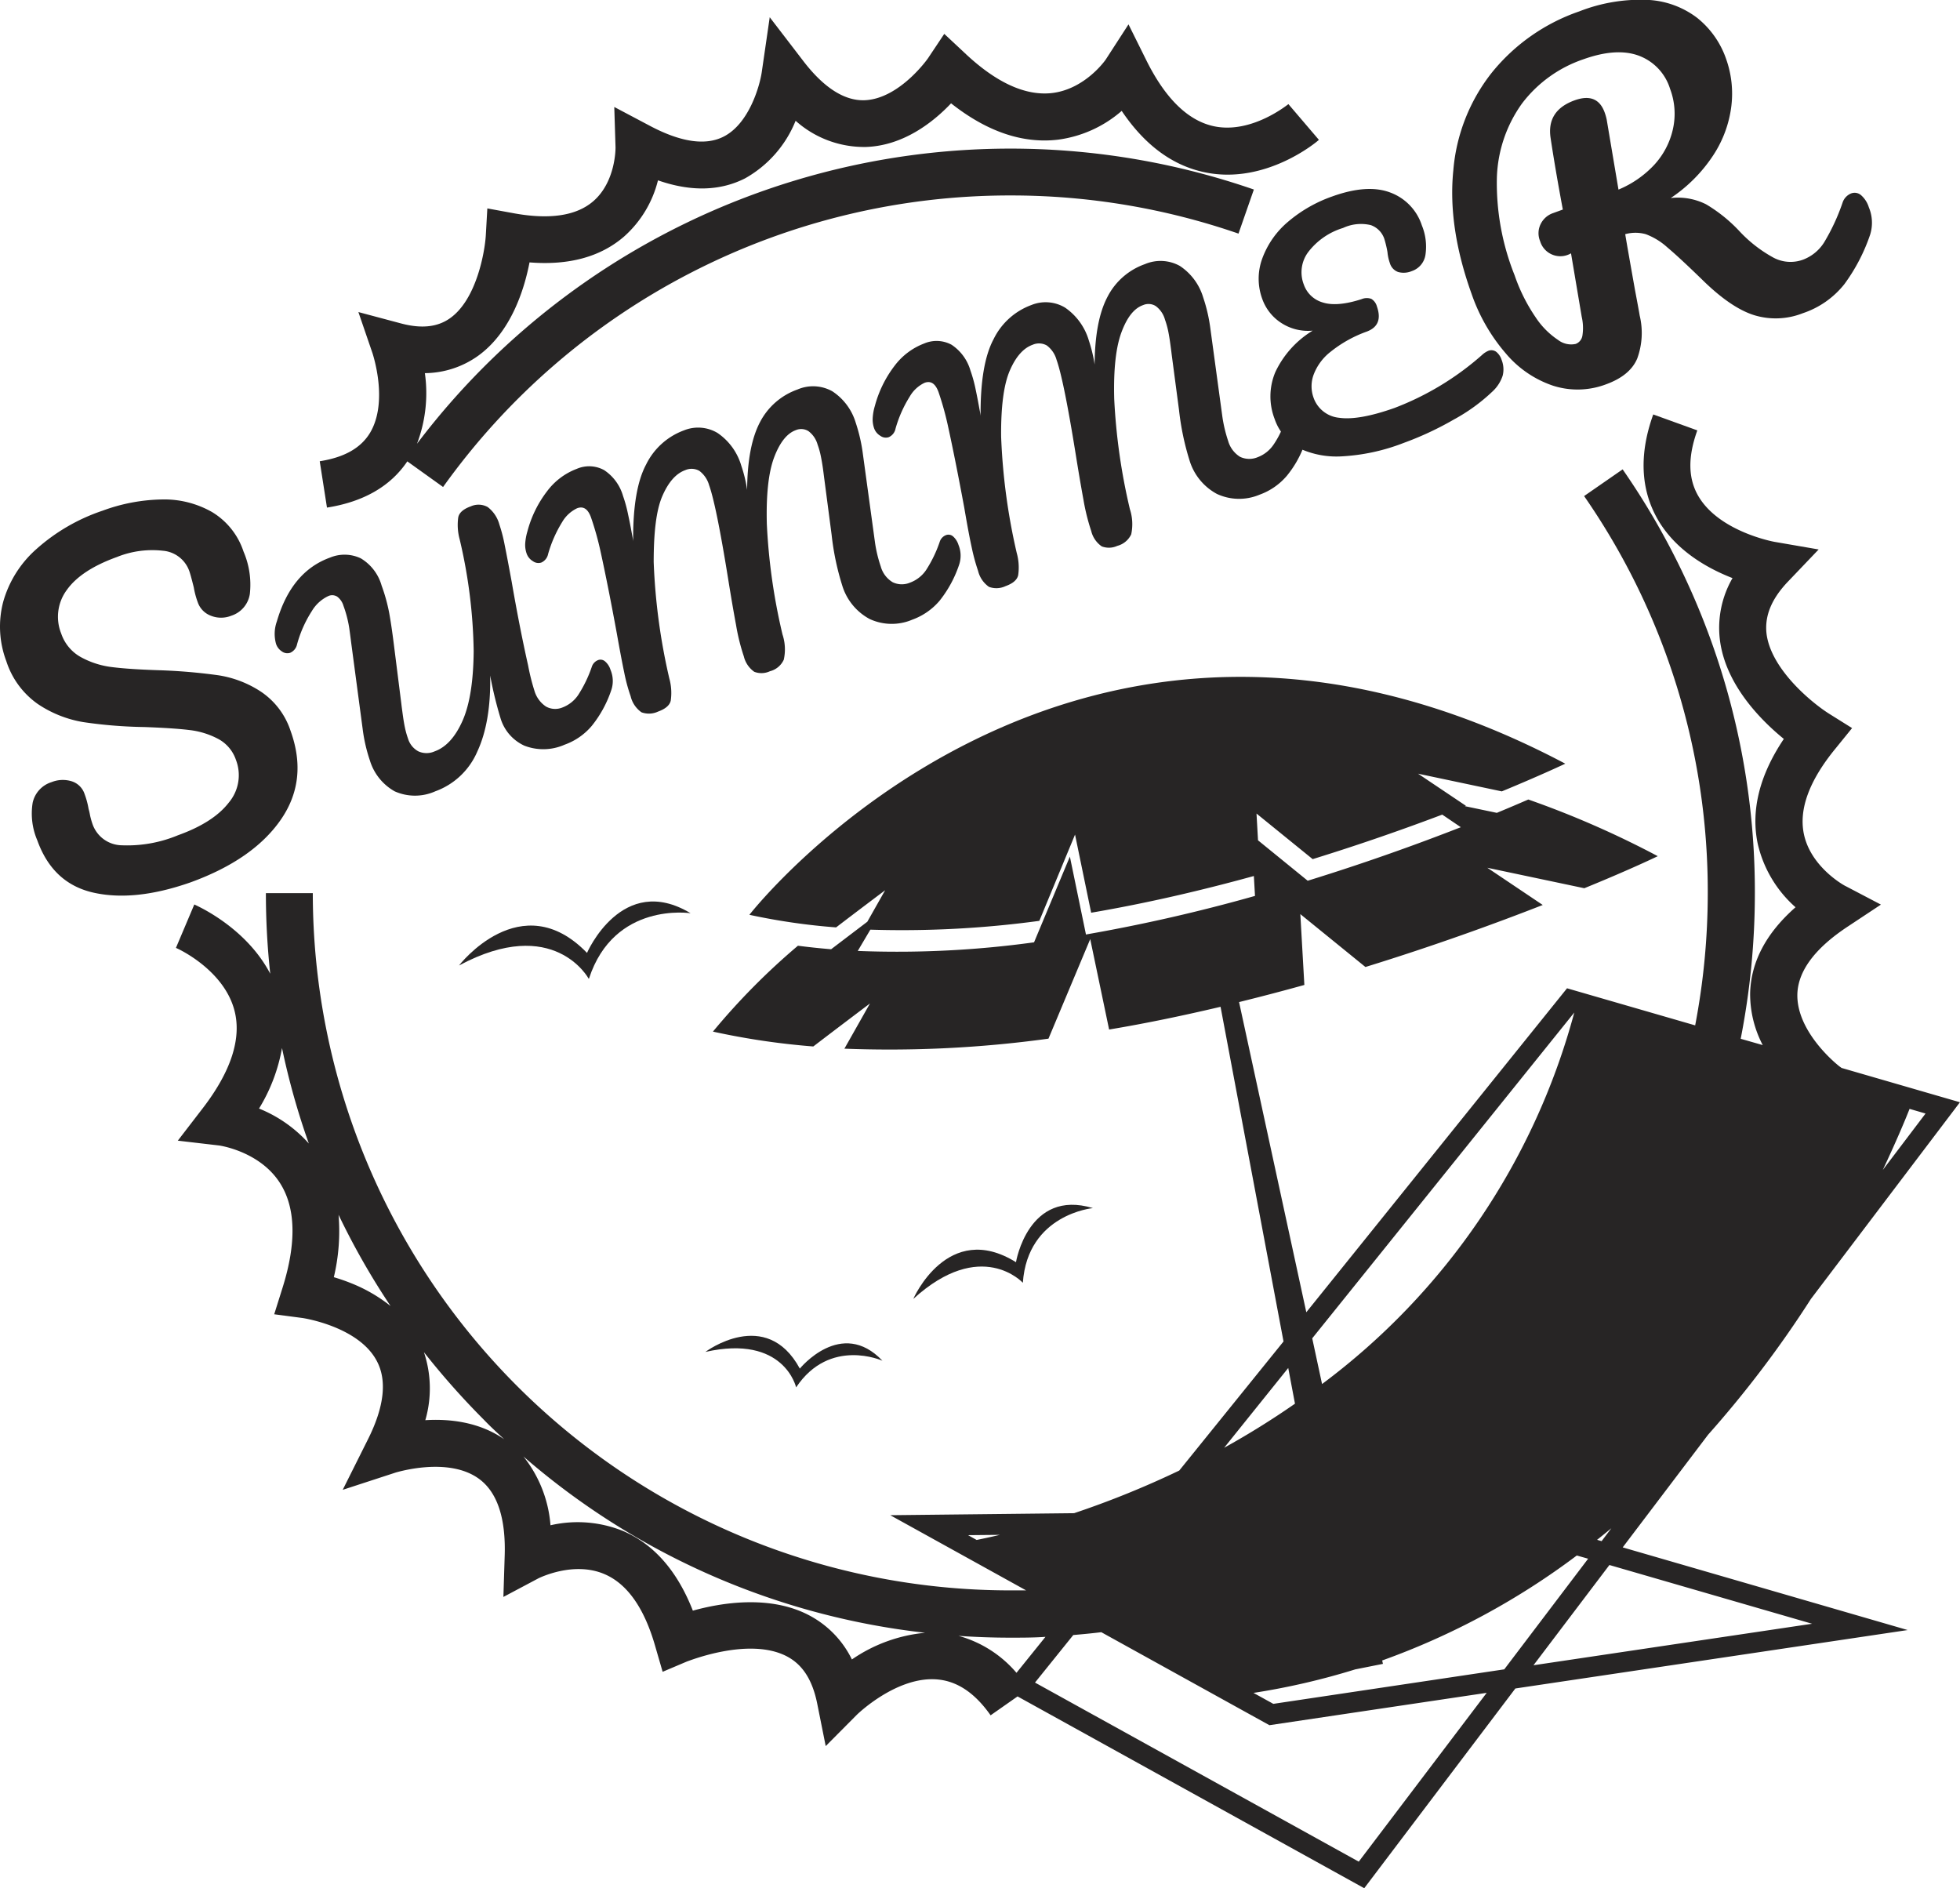
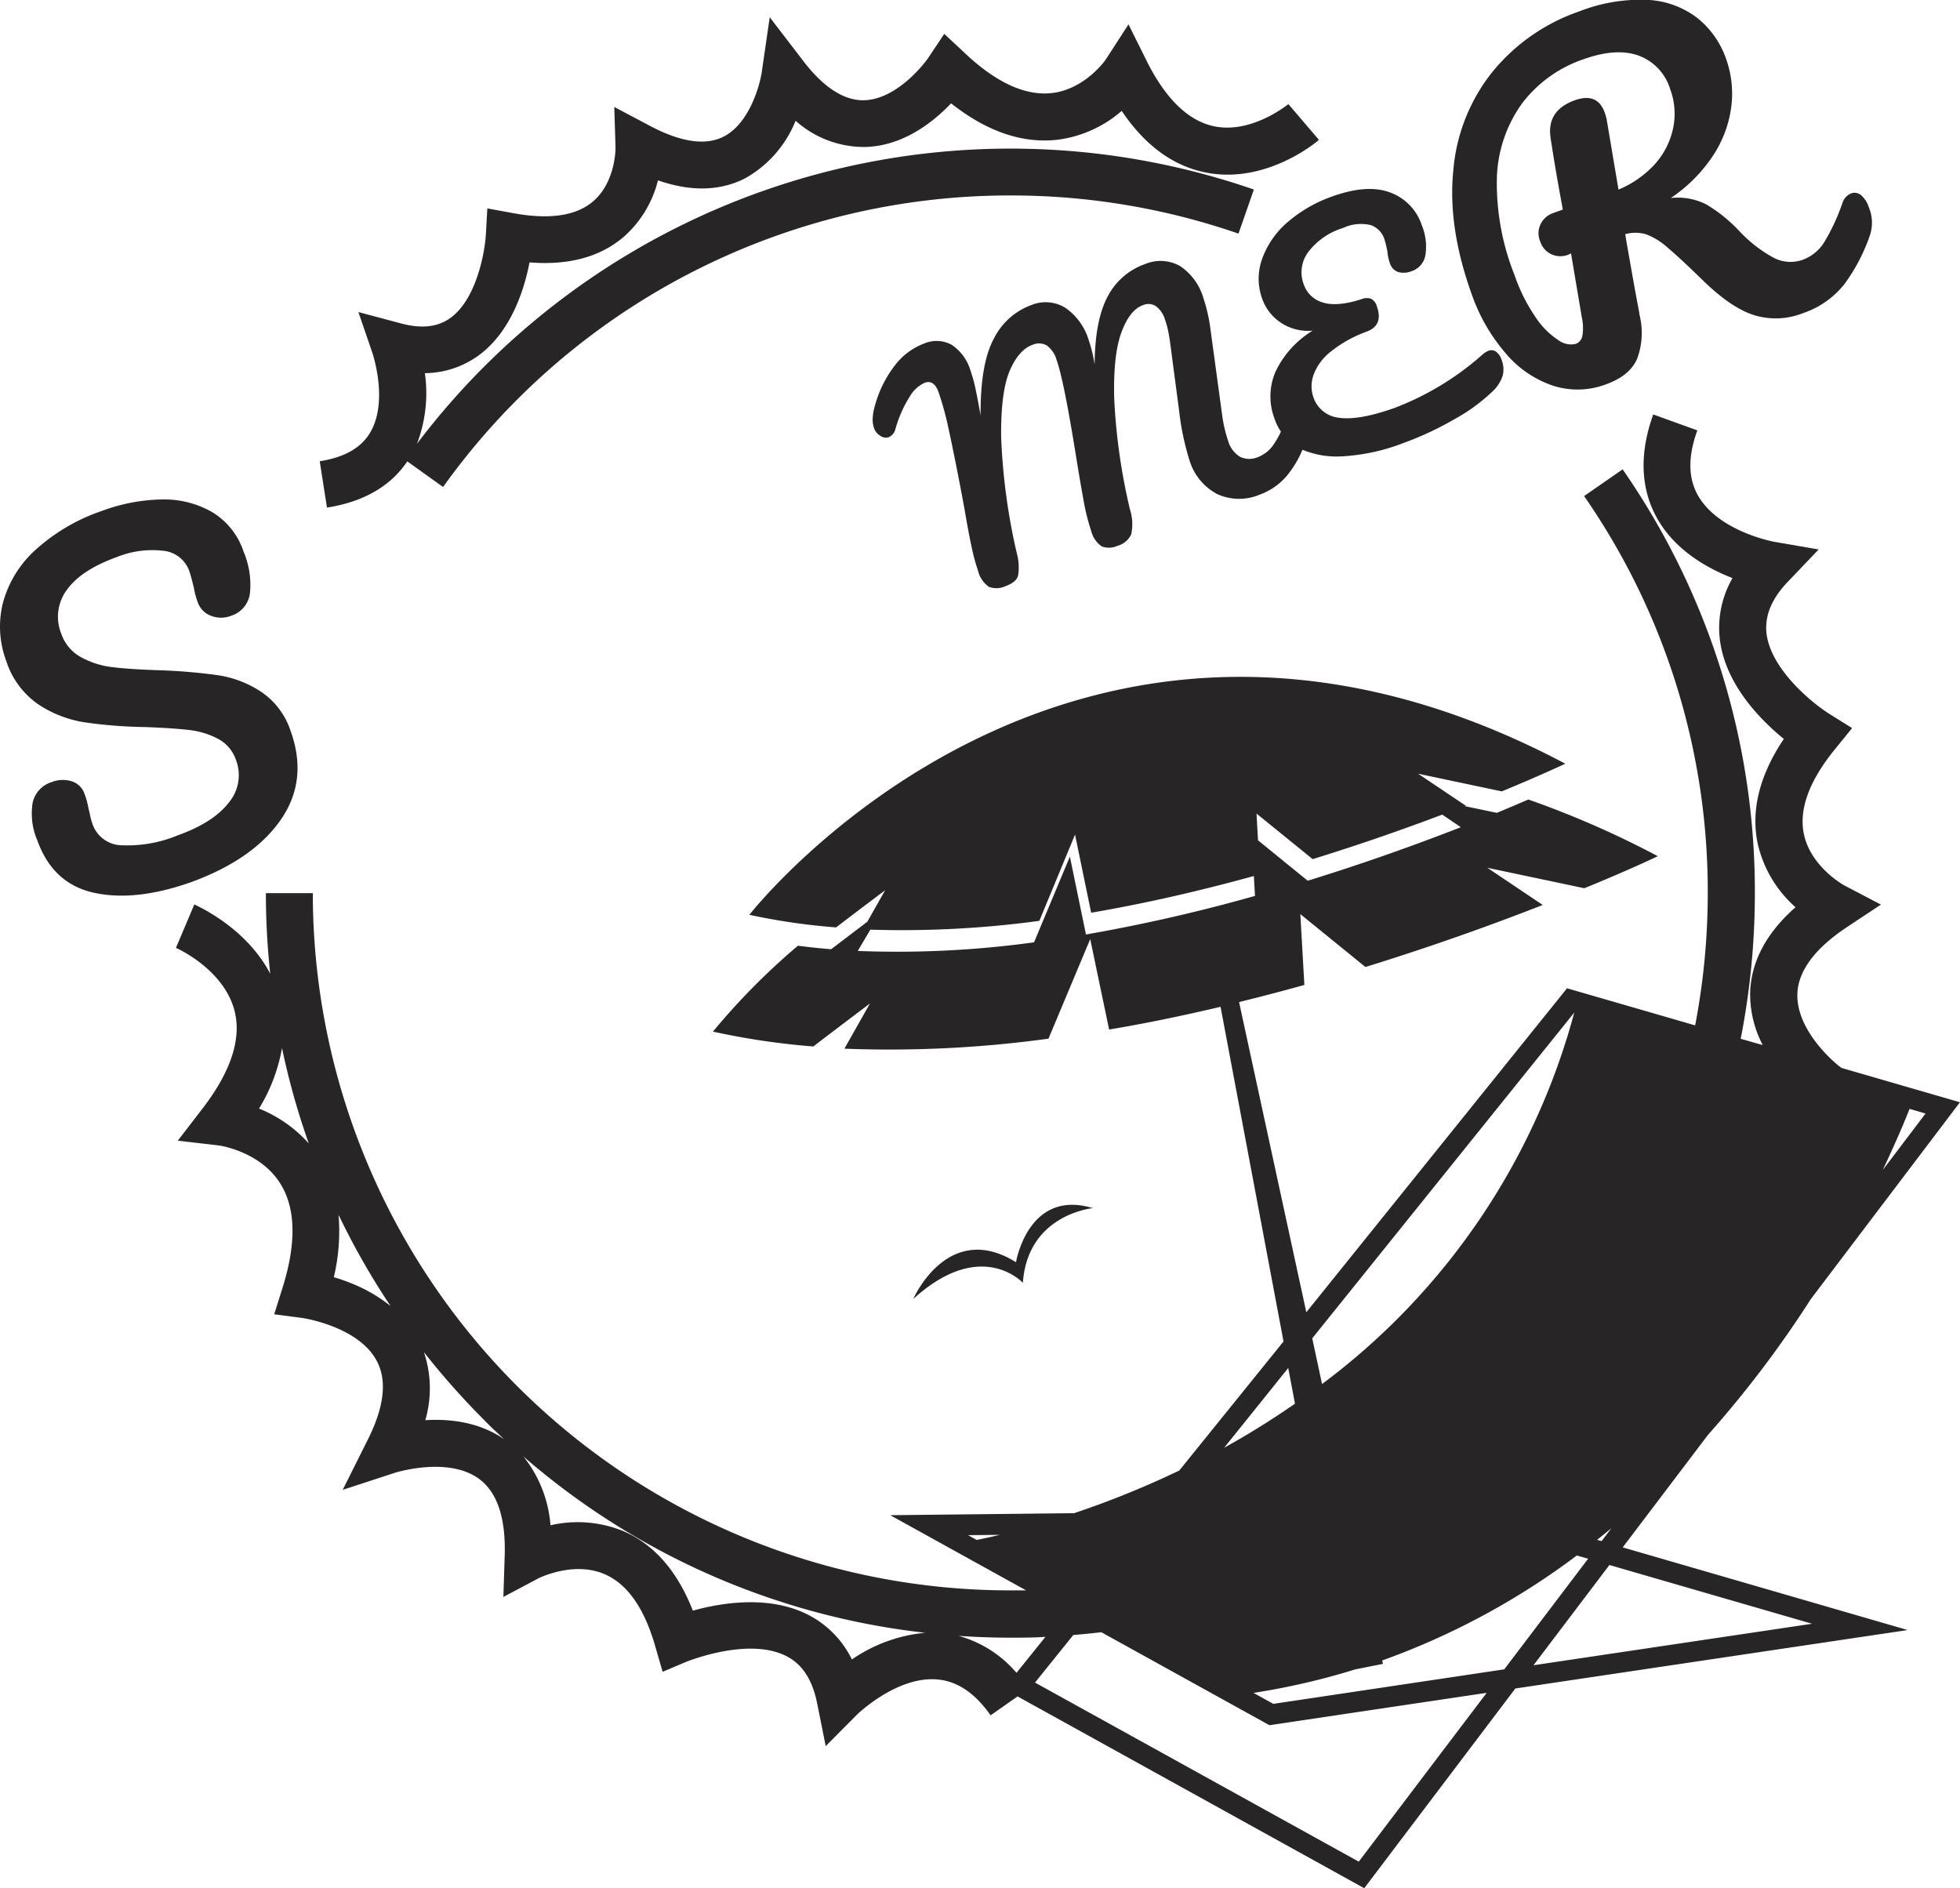
<svg xmlns="http://www.w3.org/2000/svg" id="Object" viewBox="0 0 311.29 299.87">
  <defs>
    <style>.cls-1{fill:#272525;}</style>
  </defs>
  <path class="cls-1" d="M479.33,539.69q4.41-6.32,1.6-14.13a12,12,0,0,0-4.68-6.23,17,17,0,0,0-6.81-2.63,89,89,0,0,0-9.4-.8q-4.76-.15-7.5-.5a13.61,13.61,0,0,1-4.94-1.59,6.74,6.74,0,0,1-3.11-3.74,7.15,7.15,0,0,1,.9-6.93q2.26-3.17,7.95-5.22a15,15,0,0,1,7.27-1,4.87,4.87,0,0,1,4.23,3.25c.13.36.37,1.22.71,2.59a13.24,13.24,0,0,0,.64,2.38,3.5,3.5,0,0,0,2.06,2.1,4.37,4.37,0,0,0,3.26,0,4.31,4.31,0,0,0,2.94-3.45,13.31,13.31,0,0,0-1-6.73,11.53,11.53,0,0,0-5-6.28,15.32,15.32,0,0,0-8-2,28.45,28.45,0,0,0-9.38,1.78,30.12,30.12,0,0,0-10.53,6.11,17.47,17.47,0,0,0-5.27,8.4,15.51,15.51,0,0,0,.5,9.38,13.26,13.26,0,0,0,5,6.81,18.31,18.31,0,0,0,7.24,2.88,73,73,0,0,0,9.65.78c3,.11,5.4.26,7.12.47a12.81,12.81,0,0,1,4.61,1.4,5.93,5.93,0,0,1,2.85,3.34,6.76,6.76,0,0,1-1.14,6.8q-2.44,3.16-8.07,5.18a21,21,0,0,1-8.95,1.59,5,5,0,0,1-4.61-3.35,12.25,12.25,0,0,1-.4-1.42,8.38,8.38,0,0,0-.23-1,12.74,12.74,0,0,0-.64-2.38,3.15,3.15,0,0,0-2-2,4.79,4.79,0,0,0-3.24.12,4.41,4.41,0,0,0-3,3.26,10.77,10.77,0,0,0,.74,6q2.47,6.88,9,8.31T465,549.6Q474.93,546,479.33,539.69Z" transform="translate(-434.77 -409.46)" />
-   <path class="cls-1" d="M479.55,512.92a1.45,1.45,0,0,0,1.31.21,1.89,1.89,0,0,0,1.09-1.35,19,19,0,0,1,2.35-5.28,6,6,0,0,1,2.68-2.41,1.5,1.5,0,0,1,1.34.12,2.79,2.79,0,0,1,1,1.46,18.39,18.39,0,0,1,.93,3.62c.16,1.16.25,1.87.28,2.13l1.84,13.82a25.44,25.44,0,0,0,1.15,5,8.42,8.42,0,0,0,3.93,4.89,7.9,7.9,0,0,0,6.45,0,11.54,11.54,0,0,0,6.67-6.3q2.19-4.7,2.05-12.09a61.44,61.44,0,0,0,1.68,6.9,7,7,0,0,0,3.75,4.24,8.33,8.33,0,0,0,6.38-.15,10.07,10.07,0,0,0,4.33-3,18.26,18.26,0,0,0,3.13-5.78,4.51,4.51,0,0,0-.15-3.09,2.86,2.86,0,0,0-.87-1.36,1.09,1.09,0,0,0-1.11-.21,1.69,1.69,0,0,0-1,1.07,20.27,20.27,0,0,1-2.16,4.47,5.28,5.28,0,0,1-2.54,2,3,3,0,0,1-2.57-.16,4.53,4.53,0,0,1-1.84-2.51,33.92,33.92,0,0,1-1-4q-1.35-6-2.61-13.29c-.46-2.5-.83-4.45-1.11-5.83a24.52,24.52,0,0,0-.85-3.29,5.19,5.19,0,0,0-1.86-2.77,3,3,0,0,0-2.67-.11c-1.17.42-1.85,1-2,1.75a8.69,8.69,0,0,0,.23,3.51A82,82,0,0,1,510,512.85q-.06,7.24-1.78,11.1t-4.41,4.83a3.16,3.16,0,0,1-2.6,0,3.41,3.41,0,0,1-1.63-2,13.9,13.9,0,0,1-.52-1.87c-.13-.64-.24-1.33-.34-2.08s-.17-1.25-.2-1.54l-1.12-8.87q-.44-3.58-.82-5.63a27.32,27.32,0,0,0-1.2-4.33,7.37,7.37,0,0,0-3.31-4.33,6,6,0,0,0-4.88-.12q-6.14,2.22-8.45,10.14a5.86,5.86,0,0,0-.12,3.59A2.28,2.28,0,0,0,479.55,512.92Z" transform="translate(-434.77 -409.46)" />
-   <path class="cls-1" d="M561.17,477.77a2.17,2.17,0,0,1,2,.16,4,4,0,0,1,1.45,2.13,12.56,12.56,0,0,1,.52,1.87c.13.64.25,1.34.35,2.08s.16,1.25.2,1.54l1.16,8.85a41.92,41.92,0,0,0,1.69,8.06,9,9,0,0,0,4.34,5.3,8.32,8.32,0,0,0,6.78.11,10.25,10.25,0,0,0,4.33-3,18.64,18.64,0,0,0,3.13-5.79A4.51,4.51,0,0,0,587,496a3,3,0,0,0-.87-1.36,1.11,1.11,0,0,0-1.11-.2,1.67,1.67,0,0,0-1,1.06,20.16,20.16,0,0,1-2.16,4.48,5.27,5.27,0,0,1-2.54,2,3.34,3.34,0,0,1-2.78-.06,4.22,4.22,0,0,1-1.89-2.51,21.07,21.07,0,0,1-.94-4l-1.89-13.81a26.43,26.43,0,0,0-1.14-5,9.08,9.08,0,0,0-3.72-5,6.26,6.26,0,0,0-5.54-.28,10.72,10.72,0,0,0-5.94,5.17q-2,3.78-2.05,10.77a21.24,21.24,0,0,0-.92-3.82,9.51,9.51,0,0,0-3.78-5.22,6,6,0,0,0-5.34-.41,10.86,10.86,0,0,0-6,5.41q-2.14,4-2.06,12.27c0-.29-.12-.8-.25-1.53s-.31-1.67-.56-2.82a22,22,0,0,0-.8-2.92,7.34,7.34,0,0,0-3-4.1,4.94,4.94,0,0,0-4.35-.2,10.5,10.5,0,0,0-4.7,3.54,17.91,17.91,0,0,0-3.13,6.37,8.91,8.91,0,0,0-.36,2,4.21,4.21,0,0,0,.24,1.57,2.29,2.29,0,0,0,1,1.19,1.47,1.47,0,0,0,1.32.21,1.88,1.88,0,0,0,1.08-1.35,20,20,0,0,1,2.24-5.09,5.44,5.44,0,0,1,2.38-2.19c1-.36,1.72.13,2.2,1.48a47.37,47.37,0,0,1,1.54,5.53q1.18,5.39,2.55,12.85.71,4,1.2,6.33a27.11,27.11,0,0,0,1,3.67,4.33,4.33,0,0,0,1.72,2.55,3.43,3.43,0,0,0,2.65-.12c1.16-.42,1.84-1,2-1.74a8.55,8.55,0,0,0-.23-3.52,97.54,97.54,0,0,1-2.48-18.48c0-4.76.41-8.25,1.37-10.47s2.17-3.59,3.63-4.12a2.51,2.51,0,0,1,2.24.1,4.29,4.29,0,0,1,1.56,2.28q1.13,3.14,3,14.73.69,4.31,1.28,7.47a32.32,32.32,0,0,0,1.24,5,4.17,4.17,0,0,0,1.66,2.44,3.17,3.17,0,0,0,2.48-.09,3.31,3.31,0,0,0,2.2-1.83,7.5,7.5,0,0,0-.2-4,95.14,95.14,0,0,1-2.49-17.54q-.18-7,1.15-10.57C558.62,479.71,559.77,478.27,561.17,477.77Z" transform="translate(-434.77 -409.46)" />
  <path class="cls-1" d="M635.25,450.5a9.29,9.29,0,0,0,0,6.45,7.55,7.55,0,0,0,3,3.79,7.8,7.8,0,0,0,5,1.23,15.35,15.35,0,0,0-5.92,6.56,9.94,9.94,0,0,0-.12,7.47,8.09,8.09,0,0,0,1,2,14,14,0,0,1-1.17,2.07,5.32,5.32,0,0,1-2.53,2,3.44,3.44,0,0,1-2.79-.06,4.37,4.37,0,0,1-1.89-2.51,22.19,22.19,0,0,1-.94-4l-1.88-13.81a25.61,25.61,0,0,0-1.15-5,9.12,9.12,0,0,0-3.71-5,6.32,6.32,0,0,0-5.55-.28,10.65,10.65,0,0,0-5.93,5.18q-2,3.77-2.05,10.76a23.09,23.09,0,0,0-.92-3.82,9.61,9.61,0,0,0-3.78-5.22,6,6,0,0,0-5.34-.41,10.82,10.82,0,0,0-6,5.41q-2.14,4-2.07,12.27c0-.29-.12-.8-.25-1.53s-.31-1.67-.55-2.81a22.09,22.09,0,0,0-.81-2.93,7.37,7.37,0,0,0-3-4.1,5,5,0,0,0-4.35-.2,10.56,10.56,0,0,0-4.7,3.54,18.16,18.16,0,0,0-3.13,6.37,8.3,8.3,0,0,0-.35,2,4.19,4.19,0,0,0,.23,1.56,2.28,2.28,0,0,0,1,1.2,1.47,1.47,0,0,0,1.32.21,1.87,1.87,0,0,0,1.08-1.36,19.5,19.5,0,0,1,2.25-5.08,5.35,5.35,0,0,1,2.37-2.2c1-.36,1.72.14,2.21,1.48a48.18,48.18,0,0,1,1.53,5.53q1.18,5.4,2.56,12.85.69,4.07,1.19,6.34a31,31,0,0,0,1,3.67,4.34,4.34,0,0,0,1.73,2.54,3.4,3.4,0,0,0,2.64-.12c1.17-.42,1.84-1,2-1.74a8.55,8.55,0,0,0-.23-3.52,98.16,98.16,0,0,1-2.48-18.48q-.06-7.14,1.37-10.47t3.64-4.12a2.52,2.52,0,0,1,2.24.11,4.26,4.26,0,0,1,1.55,2.27q1.13,3.15,3,14.73.69,4.32,1.27,7.47a33.52,33.52,0,0,0,1.24,5,4.14,4.14,0,0,0,1.67,2.44,3.18,3.18,0,0,0,2.47-.08,3.38,3.38,0,0,0,2.21-1.83,7.67,7.67,0,0,0-.21-4,96,96,0,0,1-2.49-17.54q-.18-7,1.16-10.57c.88-2.36,2-3.8,3.44-4.3a2.15,2.15,0,0,1,2,.16,4,4,0,0,1,1.46,2.14,13.75,13.75,0,0,1,.52,1.86c.13.64.24,1.34.34,2.08s.17,1.26.2,1.55l1.17,8.85a42.1,42.1,0,0,0,1.68,8.05,9,9,0,0,0,4.34,5.3,8.36,8.36,0,0,0,6.78.12,10.21,10.21,0,0,0,4.33-3,16.49,16.49,0,0,0,2.48-4.14,14,14,0,0,0,6.13,1.06,31.74,31.74,0,0,0,9.92-2.13,50.48,50.48,0,0,0,8-3.73,28.8,28.8,0,0,0,6.14-4.46,5.93,5.93,0,0,0,1.61-2.51,4.1,4.1,0,0,0-.18-2.52,2.65,2.65,0,0,0-.85-1.26,1.3,1.3,0,0,0-1.27-.15,3.48,3.48,0,0,0-1,.67,45.29,45.29,0,0,1-13.89,8.4q-5.66,2-8.76,1.56a4.8,4.8,0,0,1-4.11-3.25,5.34,5.34,0,0,1,0-3.51,8.31,8.31,0,0,1,2.67-3.68,19.89,19.89,0,0,1,5.8-3.25q2.67-1,1.61-4a2,2,0,0,0-.89-1.2,2.14,2.14,0,0,0-1.55.05c-2.64.85-4.69,1-6.17.52a4.49,4.49,0,0,1-3-2.85,5.36,5.36,0,0,1,.72-5.17,11,11,0,0,1,5.52-3.81,6.74,6.74,0,0,1,4.4-.45,3.49,3.49,0,0,1,2.15,2.19,16.43,16.43,0,0,1,.5,2.1,7.2,7.2,0,0,0,.38,1.74,2.12,2.12,0,0,0,1.32,1.42,3.33,3.33,0,0,0,2.17-.15,3.23,3.23,0,0,0,2.17-2.63,8.86,8.86,0,0,0-.58-4.63,8.31,8.31,0,0,0-5-5.21q-3.64-1.39-9.21.61a22.09,22.09,0,0,0-7.09,4.07A13.87,13.87,0,0,0,635.25,450.5Z" transform="translate(-434.77 -409.46)" />
  <path class="cls-1" d="M673.91,465.57a16.8,16.8,0,0,0,7.51,5.14,12.76,12.76,0,0,0,8.38-.2q3.86-1.39,5-4.12a11.82,11.82,0,0,0,.39-6.81q-.12-.74-.75-4.08c-.89-5-1.4-7.91-1.55-8.85a6.09,6.09,0,0,1,3.26,0,10.63,10.63,0,0,1,3.42,2.09q1.93,1.62,5.57,5.16,4.51,4.43,8.19,5.6a11.72,11.72,0,0,0,7.77-.3,14.09,14.09,0,0,0,6.6-4.62,28.9,28.9,0,0,0,4.09-7.86,6.33,6.33,0,0,0-.21-4.34,4.2,4.2,0,0,0-1.23-1.92,1.56,1.56,0,0,0-1.56-.29,2.37,2.37,0,0,0-1.39,1.5,32.63,32.63,0,0,1-2.93,6.3,6.78,6.78,0,0,1-3.37,2.74,5.78,5.78,0,0,1-4.64-.32,21.42,21.42,0,0,1-5.5-4.29,24,24,0,0,0-5.22-4.19,10,10,0,0,0-5.62-1,24,24,0,0,0,6.75-6.79,18.22,18.22,0,0,0,2.87-7.77,16.4,16.4,0,0,0-.82-7.51,14.33,14.33,0,0,0-4.6-6.54,14.07,14.07,0,0,0-7.91-2.86,26.68,26.68,0,0,0-10.82,1.83A30.67,30.67,0,0,0,671.7,421a28.82,28.82,0,0,0-6.11,15.5q-.92,9,2.9,19.63A28.79,28.79,0,0,0,673.91,465.57Zm-1.4-28a21.29,21.29,0,0,1,4-11.69,20.49,20.49,0,0,1,9.72-7c3.5-1.25,6.42-1.45,8.78-.59a8.18,8.18,0,0,1,5,5.27,11.17,11.17,0,0,1,.44,6.47,12.3,12.3,0,0,1-3,5.66,16.32,16.32,0,0,1-5.63,3.88l-1.88-11.16a8.62,8.62,0,0,0-.32-1.1c-.78-2.14-2.36-2.78-4.76-1.92q-4.49,1.62-3.82,6,.72,4.8,1.94,11.35l-1.57.57a3.44,3.44,0,0,0-1.93,1.69,3.27,3.27,0,0,0-.11,2.75,3.35,3.35,0,0,0,4.91,1.94l1.7,10.08a7.84,7.84,0,0,1,.11,3,1.68,1.68,0,0,1-1.07,1.31,3.4,3.4,0,0,1-2.79-.63,12.7,12.7,0,0,1-3.59-3.63,27.63,27.63,0,0,1-3.32-6.65A39.37,39.37,0,0,1,672.51,437.55Z" transform="translate(-434.77 -409.46)" />
-   <path class="cls-1" d="M528,560.79c-10.48-10.82-20.33,2-20.33,2,15.09-8.1,20.59,2.09,20.59,2.09l.05,0c4-12.28,16.14-10.39,16.14-10.39C533.56,547.93,528,560.79,528,560.79Z" transform="translate(-434.77 -409.46)" />
  <path class="cls-1" d="M597.22,613.18l0,0c.76-10.91,11.13-11.86,11.13-11.86-10.3-3.12-12.22,8.59-12.22,8.59-10.84-6.74-16.31,5.83-16.31,5.83C590.6,605.93,597.22,613.18,597.22,613.18Z" transform="translate(-434.77 -409.46)" />
-   <path class="cls-1" d="M561.21,629.79l0,0c5.35-8,13.71-4.23,13.71-4.23-6.53-6.88-13.12,1.25-13.12,1.25-5.36-9.9-15-2.65-15-2.65C559.31,621.34,561.21,629.79,561.21,629.79Z" transform="translate(-434.77 -409.46)" />
  <path class="cls-1" d="M692.49,655.2l13.56-17.89a172.29,172.29,0,0,0,16.33-21.56l23.67-31.24-18.8-5.45-.2-.15c-.07,0-7-5.37-6.82-11.6.12-3.68,2.82-7.28,8-10.7l5.27-3.49-5.61-2.94c-.06,0-5.53-2.94-6.63-8.29-.81-3.93.87-8.48,5-13.52l2.66-3.28-3.58-2.24c-2.53-1.57-9.23-6.92-10-12.69-.35-2.85.77-5.6,3.44-8.38l4.83-5.06-6.9-1.19c-.09,0-8.89-1.59-12.21-7.29-1.63-2.8-1.68-6.21-.16-10.43l-7-2.53c-2.29,6.35-2,12,.76,16.75,2.89,4.93,7.92,7.72,11.83,9.24a15.79,15.79,0,0,0-2,9.84c.9,7.08,6.47,12.7,10.15,15.7-3.87,5.77-5.26,11.37-4.14,16.67a19.17,19.17,0,0,0,6,10.06c-4.64,4.08-7.06,8.63-7.21,13.58a17.46,17.46,0,0,0,2,8.31l-3.5-1a119.94,119.94,0,0,0,2.25-23.12,117.54,117.54,0,0,0-21-67.31l-6.12,4.24A110.15,110.15,0,0,1,706,551.3a112,112,0,0,1-2,21l-20.35-5.89-41.41,51.45L631.56,568.6c3.53-.87,7-1.78,10.37-2.72l-.64-11.25,10.34,8.4c10.88-3.36,20.52-6.86,28.16-9.85l-8.8-5.91,15.4,3.25c7.37-3,11.67-5.09,11.67-5.09a149.05,149.05,0,0,0-20.56-9c-1.41.61-3.09,1.33-5,2.12l-5.06-1.06.15-.06-7.6-5.1,13.3,2.81c6.36-2.63,10.08-4.4,10.08-4.4-78.52-41.53-129.58,24-129.58,24a101.26,101.26,0,0,0,13.77,2c3.09-2.37,7.79-5.9,7.79-5.9l-2.83,5-5.75,4.37c-1.77-.15-3.53-.33-5.27-.56A107.94,107.94,0,0,0,548,573.29a116.8,116.8,0,0,0,15.94,2.36c3.59-2.75,9-6.83,9-6.83L568.88,576a185.32,185.32,0,0,0,32.41-1.59l6.63-15.81,3,14.36c6-1,11.93-2.25,17.7-3.61l10,53.15L622.06,643a146.66,146.66,0,0,1-16.7,6.77l-29.2.32,21.58,11.94c-.83,0-1.66,0-2.5,0A110.79,110.79,0,0,1,484.45,551.3H477a118.36,118.36,0,0,0,.69,12.8c-3.87-7.42-11.68-10.81-12.06-11L462.71,560c.08,0,7.59,3.36,9.3,9.95,1.15,4.43-.54,9.64-5,15.46l-4,5.2,6.52.76c.06,0,6.42.89,9.67,5.91,2.54,3.92,2.69,9.53.45,16.67l-1.33,4.23,4.4.58c.09,0,9,1.32,11.9,6.85,1.65,3.1,1.17,7.29-1.42,12.45l-4,8,8.49-2.77c.08,0,8.35-2.58,13.23,1.08,2.87,2.15,4.22,6.29,4,12.32l-.2,6.38,5.65-3c.05,0,5.48-2.74,10.41-.62,3.63,1.55,6.34,5.42,8.07,11.51l1.16,4,3.87-1.64c.1,0,9.85-4,15.9-.79,2.47,1.31,4,3.72,4.76,7.38l1.37,6.85,4.92-4.95c.06-.07,6.33-6.17,12.76-5.64,3.19.26,6,2.13,8.51,5.7l4.28-3,55.06,30.46,24-31.72,62.31-9.28ZM643.25,545.9c7.7-2.38,14.68-4.84,20.58-7.07l2.95,2c-6.6,2.58-14.92,5.6-24.32,8.5l-7.89-6.42-.24-4.25Zm-36,12-2.56-12.4L599,559.11a158.91,158.91,0,0,1-28,1.37L573,557.1a161.8,161.8,0,0,0,26.84-1.4L605.51,542l2.56,12.41c8.95-1.53,17.68-3.58,25.84-5.83l.18,3.16A267.76,267.76,0,0,1,607.28,557.86ZM650,674.58l4.41-.88-.12-.54a117.26,117.26,0,0,0,30.91-16.67L687,657l-13.32,17.57L637,680.05l-3.15-1.74A112.59,112.59,0,0,0,650,674.58ZM688.42,654c.77-.61,1.52-1.22,2.27-1.84l-1.55,2.05Zm45.38-58.74c2-4.26,3.44-7.63,4.25-9.7l2.54.74Zm-49-25a108.78,108.78,0,0,1-40.06,59L643.18,622Zm-45.43,56.45,1.07,5.67a130,130,0,0,1-11.25,7Zm-45.79,26.5c-1.49.35-2.74.62-3.7.81l-1.36-.76ZM475.91,585.51a27.57,27.57,0,0,0,3.65-9.61,115.87,115.87,0,0,0,4.26,15.16A21.3,21.3,0,0,0,475.91,585.51Zm14.56,27.71c-.94-.38-1.85-.68-2.68-.93a31.62,31.62,0,0,0,.75-9.91,116.77,116.77,0,0,0,8.26,14.49A24.55,24.55,0,0,0,490.47,613.22ZM502.32,635a18.1,18.1,0,0,0-.22-10.8,122,122,0,0,0,9.53,10.74c1,1.05,2.13,2.08,3.22,3.09C510.86,635.26,506.13,634.76,502.32,635ZM570.07,673a15.67,15.67,0,0,0-6.77-7c-6.24-3.3-14-2-18.49-.75-2.47-6.3-6.18-10.54-11.06-12.64a19.22,19.22,0,0,0-11.55-.92,20,20,0,0,0-4.3-10.93,117.15,117.15,0,0,0,63.8,28A24.56,24.56,0,0,0,570.07,673ZM587,669.25q4.1.29,8.23.29c1.87,0,3.73,0,5.58-.13l-4.6,5.71A18.55,18.55,0,0,0,587,669.25Zm63.57,35.86-51.42-28.44,6.08-7.55c1.49-.13,3-.27,4.45-.45l26.7,14.77,34.51-5.14ZM690.38,658l32.19,9.33-44.25,6.59Z" transform="translate(-434.77 -409.46)" />
  <path class="cls-1" d="M485.55,482.71l1.15,7.36c5.8-.91,10.09-3.38,12.76-7.34l5.68,4.07a110.63,110.63,0,0,1,90.1-46.3,110.55,110.55,0,0,1,36.23,6.06l2.44-7A118.21,118.21,0,0,0,501,479.93a22.65,22.65,0,0,0,1.25-11.21,14.74,14.74,0,0,0,8.49-2.78c5.2-3.77,7.3-10.51,8.13-14.81,6.23.5,11.27-.87,15-4.09a17.61,17.61,0,0,0,5.4-8.94c5.22,1.82,9.87,1.71,13.86-.33a18.3,18.3,0,0,0,8-9.13,16.33,16.33,0,0,0,11.15,4.16c6-.19,10.77-4,13.54-6.93,5.7,4.5,11.39,6.44,17,5.77a19.22,19.22,0,0,0,10.1-4.57c3.67,5.46,8.14,8.74,13.32,9.78,9.62,1.94,17.71-4.89,18-5.18L639.4,426c-.06,0-5.73,4.73-11.73,3.53-4.12-.83-7.74-4.31-10.77-10.36l-2.9-5.84-3.54,5.47c0,.05-3.28,4.83-8.64,5.44-4.22.47-8.89-1.68-13.87-6.4l-3.21-3-2.45,3.67c0,.07-4.62,6.69-10.25,6.87-3.18.09-6.43-2-9.65-6.18l-5.37-7-1.27,8.74c-.32,2.15-2,8.17-6.06,10.22-2.87,1.46-6.8.88-11.69-1.71l-5.67-3,.2,6.42c0,.05.07,5.45-3.55,8.56-2.68,2.31-6.94,2.94-12.66,1.89l-4.15-.76-.24,4.22c-.15,2.64-1.46,10.17-5.62,13.17-2,1.46-4.59,1.75-7.87.87l-6.75-1.8,2.27,6.62c0,.07,2.56,7.61-.44,12.59C492.06,480.62,489.45,482.1,485.55,482.71Z" transform="translate(-434.77 -409.46)" />
</svg>